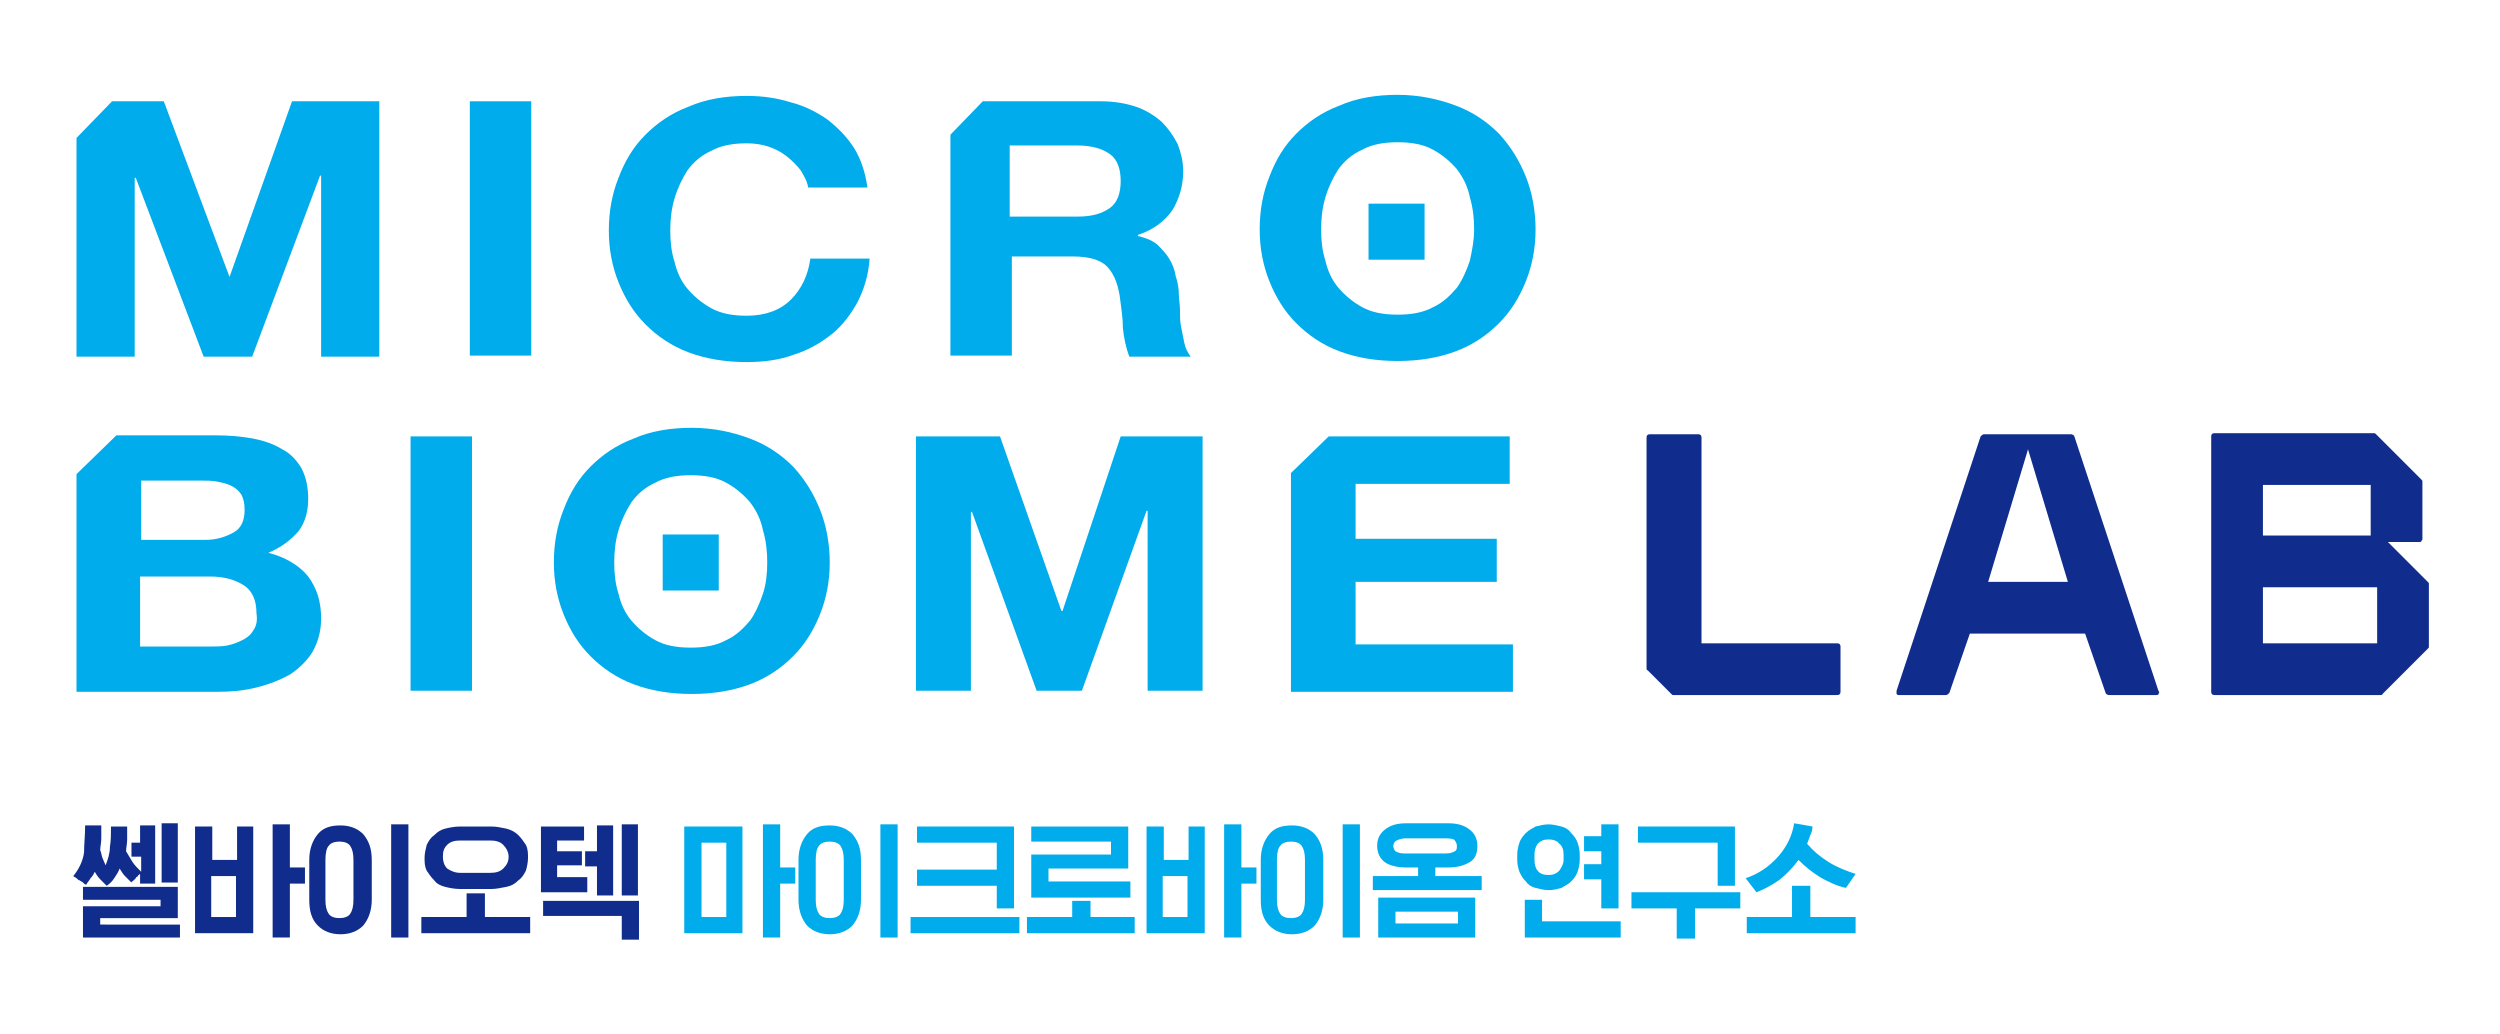
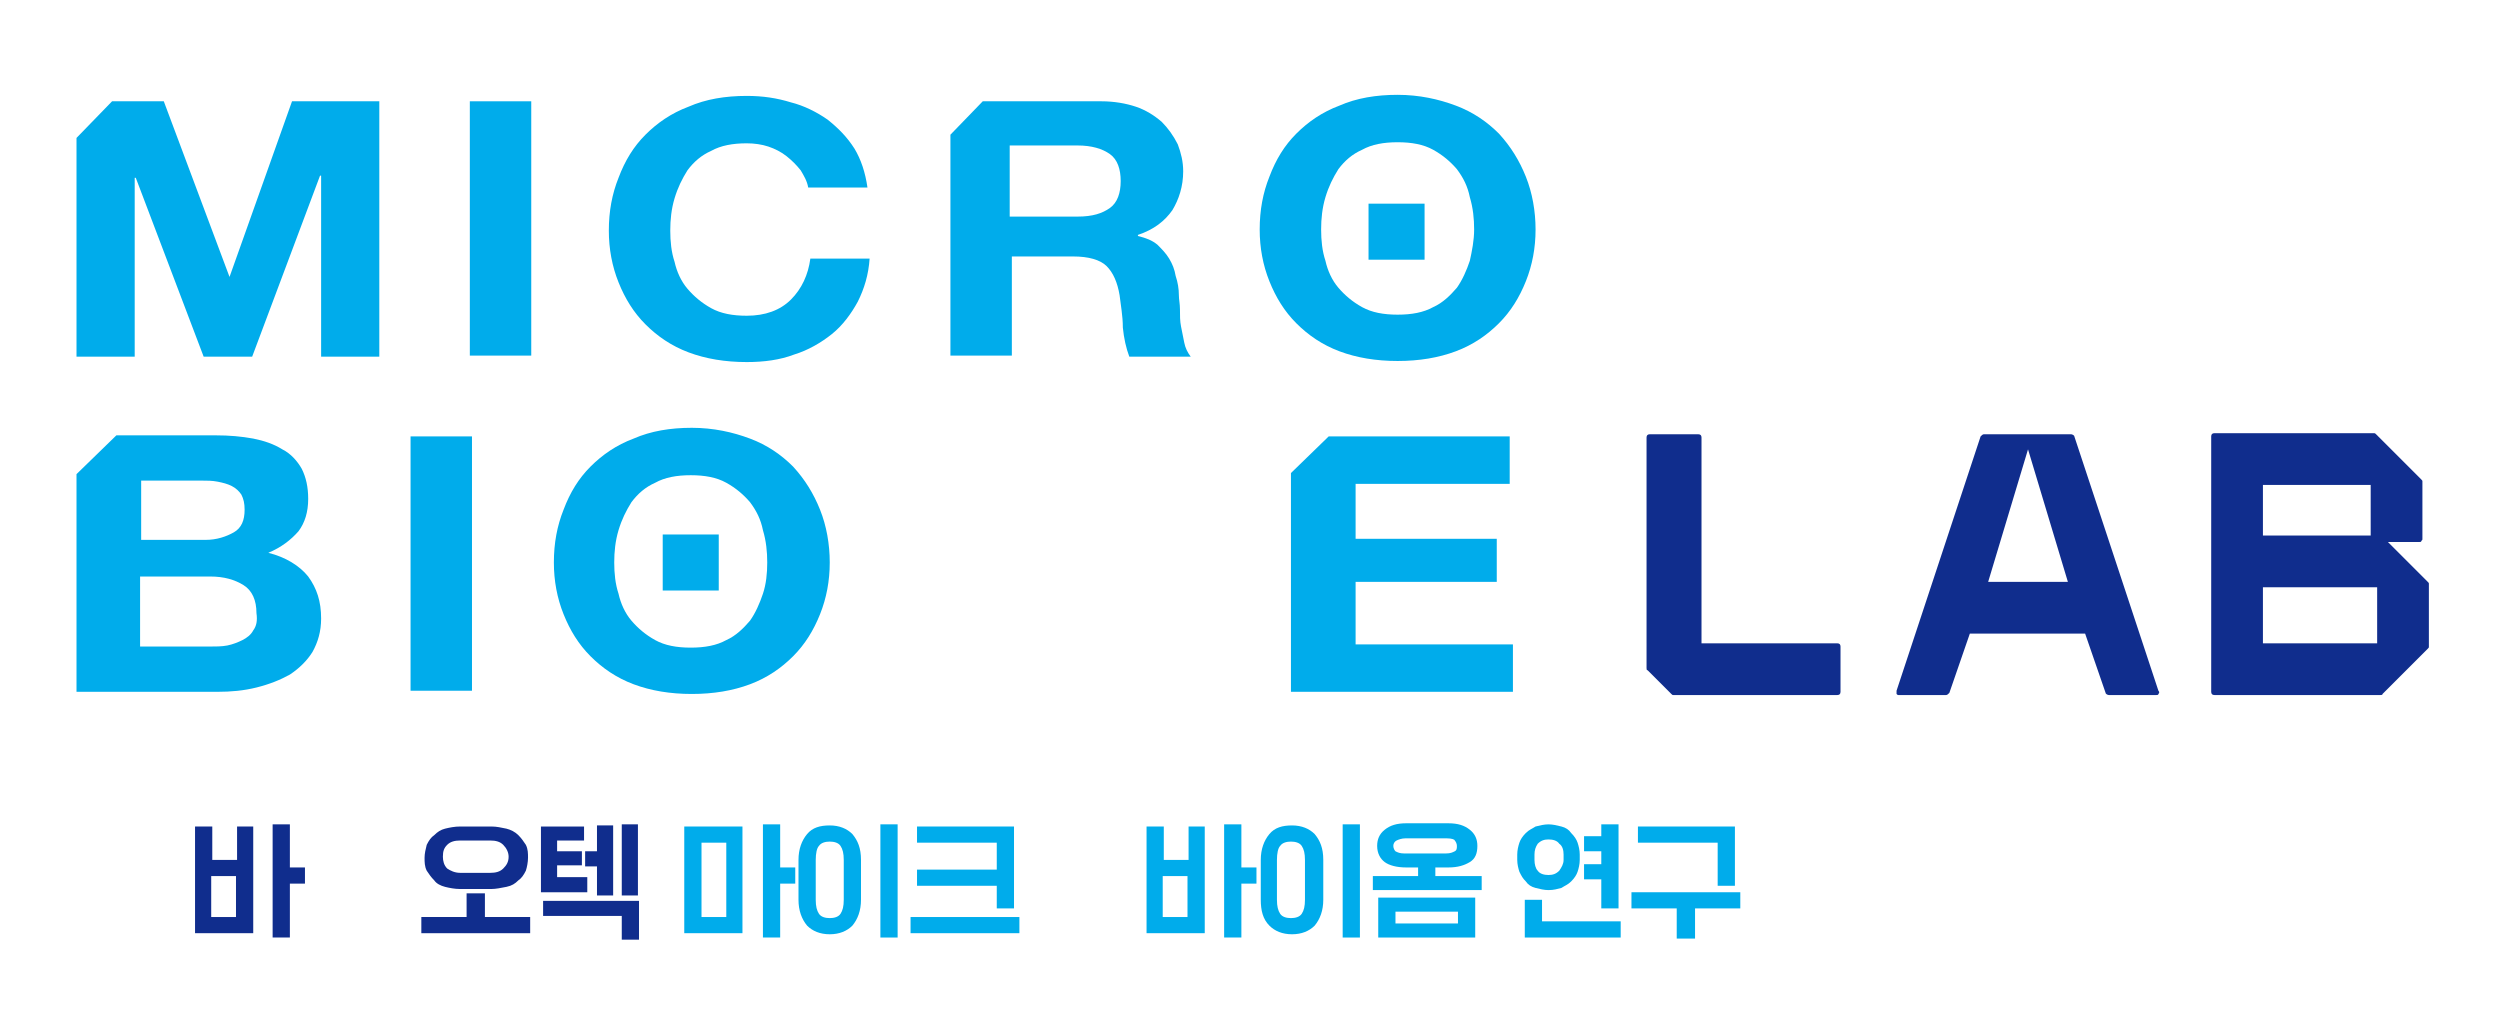
<svg xmlns="http://www.w3.org/2000/svg" version="1.1" id="레이어_1" x="0px" y="0px" viewBox="0 0 232 96" style="enable-background:new 0 0 232 96;" xml:space="preserve">
  <style type="text/css">
	.st0{fill:#102D8D;}
	.st1{fill:#00ACEB;}
</style>
  <g>
    <g>
      <g>
-         <path class="st0" d="M7.9,76.6h1.5c0,0.4,0,0.8,0,1.2c0,0.4-0.1,0.8-0.1,1.1c0.1,0.2,0.1,0.4,0.2,0.7c0.1,0.2,0.2,0.5,0.3,0.7     c0.2-0.5,0.4-1.1,0.4-1.7c0.1-0.6,0.1-1.3,0.1-1.9h1.5c0,0.4,0,0.8,0,1.2c0,0.4-0.1,0.8-0.1,1.1c0.2,0.3,0.4,0.7,0.6,1     c0.2,0.3,0.5,0.6,0.8,0.9v-1.4h-0.9v-1.3H13v-1.6h1.4v5.4H13v-0.9c-0.1,0.1-0.2,0.1-0.2,0.2c-0.1,0.1-0.2,0.1-0.2,0.2     c-0.1,0.1-0.1,0.1-0.2,0.2c-0.1,0.1-0.2,0.1-0.2,0.2c-0.2-0.2-0.4-0.4-0.6-0.6c-0.2-0.2-0.3-0.4-0.5-0.7     c-0.1,0.3-0.3,0.6-0.5,0.9c-0.2,0.3-0.4,0.5-0.7,0.7c-0.2-0.2-0.4-0.4-0.6-0.6c-0.2-0.2-0.4-0.5-0.5-0.7     c-0.1,0.2-0.2,0.4-0.4,0.6c-0.1,0.2-0.3,0.4-0.4,0.6c-0.1,0-0.2-0.1-0.3-0.2c-0.1-0.1-0.2-0.1-0.3-0.2c-0.1,0-0.2-0.1-0.3-0.2     c-0.1-0.1-0.2-0.1-0.3-0.2c0.5-0.6,0.9-1.4,1-2.2C7.8,78.4,7.9,77.5,7.9,76.6z M16.7,85.8V87h-9v-2.9h7.2v-0.6H7.7v-1.2h8.8v2.9     H9.3v0.6H16.7z M15,81.9v-5.5h1.5v5.5H15z" />
        <path class="st0" d="M23.5,76.7v9.9h-5.4v-9.9h1.6v3.1h2.3v-3.1H23.5z M19.6,85.1h2.3v-3.8h-2.3V85.1z M26.9,82v5h-1.6V76.5h1.6     v4h1.4V82H26.9z" />
-         <path class="st0" d="M28.7,83.5v-3.7c0-1,0.3-1.8,0.8-2.4c0.5-0.6,1.2-0.8,2.1-0.8c0.9,0,1.6,0.3,2.1,0.8     c0.5,0.6,0.8,1.3,0.8,2.4v3.7c0,1-0.3,1.8-0.8,2.4c-0.5,0.5-1.2,0.8-2.1,0.8c-0.9,0-1.6-0.3-2.1-0.8     C28.9,85.3,28.7,84.5,28.7,83.5z M30.2,79.8v3.7c0,0.6,0.1,1,0.3,1.3c0.2,0.3,0.6,0.4,1,0.4c0.4,0,0.8-0.1,1-0.4     c0.2-0.3,0.3-0.7,0.3-1.3v-3.7c0-0.6-0.1-1-0.3-1.3c-0.2-0.3-0.6-0.4-1-0.4c-0.4,0-0.8,0.1-1,0.4C30.3,78.7,30.2,79.2,30.2,79.8z      M37.9,76.5V87h-1.6V76.5H37.9z" />
        <path class="st0" d="M49.2,85.1v1.5H39.1v-1.5h4.2v-2.2H45v2.2H49.2z M45.6,82.5h-2.9c-0.5,0-1-0.1-1.4-0.2     c-0.4-0.1-0.8-0.3-1-0.6c-0.3-0.3-0.5-0.6-0.7-0.9c-0.2-0.4-0.2-0.8-0.2-1.2c0-0.4,0.1-0.8,0.2-1.2c0.2-0.4,0.4-0.7,0.7-0.9     c0.3-0.3,0.6-0.5,1-0.6c0.4-0.1,0.9-0.2,1.4-0.2h2.9c0.5,0,0.9,0.1,1.4,0.2c0.4,0.1,0.8,0.3,1.1,0.6c0.3,0.3,0.5,0.6,0.7,0.9     c0.2,0.4,0.2,0.8,0.2,1.2c0,0.4-0.1,0.9-0.2,1.2c-0.2,0.4-0.4,0.7-0.7,0.9c-0.3,0.3-0.6,0.5-1.1,0.6C46.5,82.4,46,82.5,45.6,82.5     z M42.7,81h2.8c0.5,0,0.9-0.1,1.2-0.4c0.3-0.3,0.5-0.6,0.5-1.1c0-0.4-0.2-0.8-0.5-1.1C46.4,78.1,46,78,45.5,78h-2.8     c-0.5,0-0.9,0.1-1.2,0.4c-0.3,0.3-0.4,0.6-0.4,1.1c0,0.4,0.1,0.8,0.4,1.1C41.8,80.8,42.2,81,42.7,81z" />
        <path class="st0" d="M54.5,81.5v1.3h-4.3v-6.1h4V78h-2.5v1H54v1.3h-2.3v1.1H54.5z M59.3,83.6v3.6h-1.6V85h-7.3v-1.4H59.3z      M56.9,76.5v6.6h-1.5v-2.7h-1.1V79h1.1v-2.4H56.9z M57.7,83.1v-6.6h1.5v6.6H57.7z" />
      </g>
      <g>
        <path class="st0" d="M170.5,59.7h-12.6V40.6c0-0.2-0.1-0.3-0.3-0.3h-4.5c-0.2,0-0.3,0.1-0.3,0.3V62c0,0.1,0,0.2,0.1,0.2l2.2,2.2     c0.1,0.1,0.1,0.1,0.2,0.1h15.2c0.2,0,0.3-0.1,0.3-0.3V60C170.8,59.8,170.7,59.7,170.5,59.7z" />
        <path class="st0" d="M192.5,40.5c0-0.1-0.2-0.2-0.3-0.2h-8.1c-0.1,0-0.2,0.1-0.3,0.2L176,64.1c0,0.1,0,0.2,0,0.3     c0.1,0.1,0.1,0.1,0.2,0.1h4.4c0.1,0,0.2-0.1,0.3-0.2l1.9-5.5h10.7l1.9,5.5c0,0.1,0.2,0.2,0.3,0.2h4.4c0.1,0,0.2,0,0.2-0.1     c0.1-0.1,0.1-0.2,0-0.3L192.5,40.5z M184.5,54l3.7-12.3l3.7,12.3H184.5z" />
        <path class="st0" d="M225.4,54.2c0-0.1,0-0.1-0.1-0.2l-3.7-3.7h2.9c0.1,0,0.2,0,0.2-0.1c0.1-0.1,0.1-0.1,0.1-0.2l0-5.3     c0-0.1,0-0.1-0.1-0.2l-4.2-4.2c-0.1-0.1-0.1-0.1-0.2-0.1h-11.5c0,0,0,0-0.1,0h-3.2c-0.2,0-0.3,0.1-0.3,0.3v23.7     c0,0.2,0.1,0.3,0.3,0.3h15.4c0.1,0,0.2,0,0.2-0.1l4.2-4.2c0.1-0.1,0.1-0.1,0.1-0.2L225.4,54.2z M210,49.8V45h10l0,4.7H210z      M220.6,59.7H210v-5.2h10.6L220.6,59.7z" />
      </g>
    </g>
    <g>
      <path class="st1" d="M68.9,76.7v9.9h-5.4v-9.9H68.9z M65.1,85.1h2.3v-6.9h-2.3V85.1z M72.4,82v5h-1.6V76.5h1.6v4h1.4V82H72.4z" />
      <path class="st1" d="M74.1,83.5v-3.7c0-1,0.3-1.8,0.8-2.4c0.5-0.6,1.2-0.8,2.1-0.8c0.9,0,1.6,0.3,2.1,0.8c0.5,0.6,0.8,1.3,0.8,2.4    v3.7c0,1-0.3,1.8-0.8,2.4c-0.5,0.5-1.2,0.8-2.1,0.8c-0.9,0-1.6-0.3-2.1-0.8C74.4,85.3,74.1,84.5,74.1,83.5z M75.7,79.8v3.7    c0,0.6,0.1,1,0.3,1.3c0.2,0.3,0.6,0.4,1,0.4c0.4,0,0.8-0.1,1-0.4c0.2-0.3,0.3-0.7,0.3-1.3v-3.7c0-0.6-0.1-1-0.3-1.3    c-0.2-0.3-0.6-0.4-1-0.4c-0.4,0-0.8,0.1-1,0.4C75.8,78.7,75.7,79.2,75.7,79.8z M83.3,76.5V87h-1.6V76.5H83.3z" />
      <path class="st1" d="M94.6,85.1v1.5H84.5v-1.5H94.6z M94.1,84.3h-1.6v-2.1h-7.4v-1.5h7.4v-2.5h-7.4v-1.5h9V84.3z" />
-       <path class="st1" d="M105.3,85.1v1.5H95.3v-1.5h4.2v-1.5h1.7v1.5H105.3z M104.9,81.9v1.4h-9.2v-4h7.4v-1.2h-7.4v-1.4h9v3.9h-7.4    v1.2H104.9z" />
      <path class="st1" d="M111.8,76.7v9.9h-5.4v-9.9h1.6v3.1h2.3v-3.1H111.8z M107.9,85.1h2.3v-3.8h-2.3V85.1z M115.2,82v5h-1.6V76.5    h1.6v4h1.4V82H115.2z" />
      <path class="st1" d="M117,83.5v-3.7c0-1,0.3-1.8,0.8-2.4c0.5-0.6,1.2-0.8,2.1-0.8c0.9,0,1.6,0.3,2.1,0.8c0.5,0.6,0.8,1.3,0.8,2.4    v3.7c0,1-0.3,1.8-0.8,2.4c-0.5,0.5-1.2,0.8-2.1,0.8c-0.9,0-1.6-0.3-2.1-0.8C117.2,85.3,117,84.5,117,83.5z M118.5,79.8v3.7    c0,0.6,0.1,1,0.3,1.3c0.2,0.3,0.6,0.4,1,0.4c0.4,0,0.8-0.1,1-0.4c0.2-0.3,0.3-0.7,0.3-1.3v-3.7c0-0.6-0.1-1-0.3-1.3    c-0.2-0.3-0.6-0.4-1-0.4c-0.4,0-0.8,0.1-1,0.4C118.6,78.7,118.5,79.2,118.5,79.8z M126.2,76.5V87h-1.6V76.5H126.2z" />
      <path class="st1" d="M127.4,82.6v-1.3h4.2v-0.8h-1.1c-0.9,0-1.6-0.2-2-0.5c-0.4-0.3-0.7-0.8-0.7-1.5c0-0.6,0.2-1.1,0.7-1.5    c0.5-0.4,1.1-0.6,2-0.6h3.9c0.9,0,1.5,0.2,2,0.6c0.5,0.4,0.7,0.9,0.7,1.5c0,0.7-0.2,1.2-0.7,1.5c-0.5,0.3-1.1,0.5-2,0.5h-1.2v0.8    h4.3v1.3H127.4z M127.9,87v-3.7h9V87H127.9z M134.3,77.8h-3.9c-0.3,0-0.6,0.1-0.8,0.2c-0.2,0.1-0.3,0.3-0.3,0.5    c0,0.2,0.1,0.4,0.2,0.5c0.2,0.1,0.4,0.2,0.8,0.2h3.9c0.4,0,0.6-0.1,0.8-0.2c0.2-0.1,0.2-0.3,0.2-0.5c0-0.2-0.1-0.4-0.2-0.5    C135,77.9,134.7,77.8,134.3,77.8z M135.3,85.7v-1.1h-5.8v1.1H135.3z" />
      <path class="st1" d="M140.8,79.8v-0.5c0-0.4,0.1-0.8,0.2-1.1c0.1-0.3,0.3-0.6,0.6-0.9c0.3-0.3,0.6-0.4,0.9-0.6    c0.4-0.1,0.8-0.2,1.2-0.2c0.4,0,0.8,0.1,1.2,0.2c0.4,0.1,0.7,0.3,0.9,0.6c0.3,0.3,0.5,0.6,0.6,0.9s0.2,0.7,0.2,1.1v0.5    c0,0.4-0.1,0.8-0.2,1.1c-0.1,0.3-0.3,0.6-0.6,0.9c-0.3,0.3-0.6,0.4-0.9,0.6c-0.4,0.1-0.7,0.2-1.2,0.2c-0.4,0-0.8-0.1-1.2-0.2    c-0.4-0.1-0.7-0.3-0.9-0.6c-0.3-0.3-0.4-0.5-0.6-0.9C140.9,80.6,140.8,80.2,140.8,79.8z M150.4,85.5V87h-8.9v-3.5h1.6v2H150.4z     M142.4,79.3v0.5c0,0.4,0.1,0.8,0.3,1c0.2,0.3,0.6,0.4,1,0.4c0.4,0,0.7-0.1,1-0.4c0.2-0.3,0.4-0.6,0.4-1v-0.5c0-0.4-0.1-0.8-0.4-1    c-0.2-0.3-0.6-0.4-1-0.4c-0.4,0-0.7,0.1-1,0.4C142.5,78.6,142.4,78.9,142.4,79.3z M150.2,76.5v7.8h-1.6v-2.7H147v-1.4h1.6V79H147    v-1.4h1.6v-1.1H150.2z" />
      <path class="st1" d="M161.5,82.8v1.5h-4.2v2.8h-1.7v-2.8h-4.2v-1.5H161.5z M161,82.2h-1.6v-4h-7.4v-1.5h9V82.2z" />
-       <path class="st1" d="M163,82.8l-1-1.3c1.2-0.4,2.2-1.1,3-2c0.8-0.9,1.3-1.9,1.5-3.1l1.7,0.3c0,0.3-0.1,0.6-0.2,0.8    c-0.1,0.3-0.2,0.5-0.3,0.8c0.6,0.7,1.2,1.2,2,1.7c0.8,0.5,1.6,0.8,2.5,1.1l-0.9,1.3c-0.9-0.2-1.7-0.6-2.4-1c-0.8-0.5-1.4-1-2-1.6    c-0.5,0.7-1.1,1.3-1.7,1.8C164.5,82.1,163.8,82.5,163,82.8z M172.2,85.1v1.5h-10.1v-1.5h4.2v-2.9h1.7v2.9H172.2z" />
    </g>
    <g>
      <path class="st1" d="M43.8,40.5v23.6h-5.7V40.5H43.8z" />
-       <path class="st1" d="M92.8,40.5l5.7,16.2h0.1l5.4-16.2h7.6v23.6h-5.1V47.4h-0.1l-6,16.7h-4.2l-6-16.6h-0.1v16.6h-5.1V40.5H92.8z" />
      <rect x="61.5" y="49.6" class="st1" width="5.2" height="5.2" />
      <rect x="127" y="18.9" class="st1" width="5.2" height="5.2" />
      <path class="st1" d="M76.1,47.3c-0.6-1.5-1.4-2.8-2.5-4c-1.1-1.1-2.4-2-4-2.6c-1.6-0.6-3.4-1-5.4-1c-2,0-3.8,0.3-5.4,1    c-1.6,0.6-2.9,1.5-4,2.6c-1.1,1.1-1.9,2.4-2.5,4c-0.6,1.5-0.9,3.1-0.9,4.9c0,1.7,0.3,3.3,0.9,4.8s1.4,2.8,2.5,3.9    c1.1,1.1,2.4,2,4,2.6c1.6,0.6,3.4,0.9,5.4,0.9c2,0,3.8-0.3,5.4-0.9c1.6-0.6,2.9-1.5,4-2.6c1.1-1.1,1.9-2.4,2.5-3.9    c0.6-1.5,0.9-3.1,0.9-4.8C77,50.5,76.7,48.8,76.1,47.3z M70.8,55.1c-0.3,0.9-0.7,1.8-1.2,2.5c-0.6,0.7-1.3,1.4-2.2,1.8    c-0.9,0.5-2,0.7-3.3,0.7c-1.3,0-2.4-0.2-3.3-0.7c-0.9-0.5-1.6-1.1-2.2-1.8c-0.6-0.7-1-1.6-1.2-2.5c-0.3-0.9-0.4-1.9-0.4-2.9    c0-1,0.1-2,0.4-3c0.3-1,0.7-1.8,1.2-2.6c0.6-0.8,1.3-1.4,2.2-1.8c0.9-0.5,2-0.7,3.3-0.7c1.3,0,2.4,0.2,3.3,0.7    c0.9,0.5,1.6,1.1,2.2,1.8c0.6,0.8,1,1.6,1.2,2.6c0.3,1,0.4,2,0.4,3C71.2,53.2,71.1,54.2,70.8,55.1z" />
      <polygon class="st1" points="125.8,59.8 125.8,54 138.9,54 138.9,50 125.8,50 125.8,44.9 140.1,44.9 140.1,40.5 123.3,40.5     119.8,43.9 119.8,64.2 140.4,64.2 140.4,59.8   " />
      <path class="st1" d="M28.6,53.5c-0.8-1-2.1-1.8-3.7-2.2c1.2-0.5,2.1-1.2,2.8-2c0.6-0.8,0.9-1.8,0.9-3c0-1.1-0.2-2-0.6-2.8    c-0.4-0.7-1-1.4-1.8-1.8c-0.8-0.5-1.7-0.8-2.7-1c-1.1-0.2-2.2-0.3-3.5-0.3h-9.2L7.1,44v20.2h13.1c1.2,0,2.4-0.1,3.6-0.4    c1.2-0.3,2.2-0.7,3.1-1.2c0.9-0.6,1.6-1.3,2.1-2.1c0.5-0.9,0.8-1.9,0.8-3.1C29.8,55.8,29.4,54.6,28.6,53.5z M13.1,44.6h5.6    c0.5,0,1,0,1.5,0.1c0.5,0.1,0.9,0.2,1.3,0.4c0.4,0.2,0.7,0.5,0.9,0.8c0.2,0.4,0.3,0.8,0.3,1.4c0,1-0.3,1.7-1,2.1    c-0.7,0.4-1.6,0.7-2.6,0.7h-6V44.6z M23.5,58.5c-0.2,0.4-0.6,0.7-1,0.9c-0.4,0.2-0.9,0.4-1.4,0.5c-0.5,0.1-1.1,0.1-1.7,0.1h-6.4    v-6.5h6.5c1.3,0,2.3,0.3,3.1,0.8c0.8,0.5,1.2,1.4,1.2,2.6C23.9,57.6,23.8,58.1,23.5,58.5z" />
      <polygon class="st1" points="21.3,25.7 21.3,25.7 15.2,9.4 10.4,9.4 7.1,12.8 7.1,33.1 12.5,33.1 12.5,16.5 12.6,16.5 18.9,33.1     23.4,33.1 29.7,16.3 29.8,16.3 29.8,33.1 35.2,33.1 35.2,9.4 27.1,9.4   " />
      <rect x="43.6" y="9.4" class="st1" width="5.7" height="23.6" />
      <path class="st1" d="M73.4,27.8c-1,1-2.4,1.5-4.1,1.5c-1.3,0-2.4-0.2-3.3-0.7c-0.9-0.5-1.6-1.1-2.2-1.8c-0.6-0.7-1-1.6-1.2-2.5    c-0.3-0.9-0.4-1.9-0.4-2.9c0-1,0.1-2,0.4-3c0.3-1,0.7-1.8,1.2-2.6c0.6-0.8,1.3-1.4,2.2-1.8c0.9-0.5,2-0.7,3.3-0.7    c0.7,0,1.4,0.1,2,0.3c0.6,0.2,1.2,0.5,1.7,0.9c0.5,0.4,0.9,0.8,1.3,1.3c0.3,0.5,0.6,1,0.7,1.6h5.5c-0.2-1.4-0.6-2.6-1.2-3.6    c-0.7-1.1-1.5-1.9-2.5-2.7c-1-0.7-2.2-1.3-3.4-1.6c-1.3-0.4-2.6-0.6-4.1-0.6c-2,0-3.8,0.3-5.4,1c-1.6,0.6-2.9,1.5-4,2.6    c-1.1,1.1-1.9,2.4-2.5,4c-0.6,1.5-0.9,3.1-0.9,4.9c0,1.7,0.3,3.3,0.9,4.8s1.4,2.8,2.5,3.9c1.1,1.1,2.4,2,4,2.6    c1.6,0.6,3.4,0.9,5.4,0.9c1.6,0,3.1-0.2,4.4-0.7c1.3-0.4,2.5-1.1,3.5-1.9c1-0.8,1.8-1.9,2.4-3c0.6-1.2,1-2.5,1.1-4h-5.5    C75,25.5,74.4,26.8,73.4,27.8z" />
      <path class="st1" d="M141.6,16.4c-0.6-1.5-1.4-2.8-2.5-4c-1.1-1.1-2.4-2-4-2.6c-1.6-0.6-3.4-1-5.4-1c-2,0-3.8,0.3-5.4,1    c-1.6,0.6-2.9,1.5-4,2.6c-1.1,1.1-1.9,2.4-2.5,4c-0.6,1.5-0.9,3.1-0.9,4.9c0,1.7,0.3,3.3,0.9,4.8s1.4,2.8,2.5,3.9    c1.1,1.1,2.4,2,4,2.6c1.6,0.6,3.4,0.9,5.4,0.9c2,0,3.8-0.3,5.4-0.9c1.6-0.6,2.9-1.5,4-2.6c1.1-1.1,1.9-2.4,2.5-3.9    c0.6-1.5,0.9-3.1,0.9-4.8C142.5,19.6,142.2,17.9,141.6,16.4z M136.4,24.2c-0.3,0.9-0.7,1.8-1.2,2.5c-0.6,0.7-1.3,1.4-2.2,1.8    c-0.9,0.5-2,0.7-3.3,0.7c-1.3,0-2.4-0.2-3.3-0.7c-0.9-0.5-1.6-1.1-2.2-1.8c-0.6-0.7-1-1.6-1.2-2.5c-0.3-0.9-0.4-1.9-0.4-2.9    c0-1,0.1-2,0.4-3c0.3-1,0.7-1.8,1.2-2.6c0.6-0.8,1.3-1.4,2.2-1.8c0.9-0.5,2-0.7,3.3-0.7c1.3,0,2.4,0.2,3.3,0.7    c0.9,0.5,1.6,1.1,2.2,1.8c0.6,0.8,1,1.6,1.2,2.6c0.3,1,0.4,2,0.4,3C136.8,22.3,136.6,23.3,136.4,24.2z" />
      <path class="st1" d="M109.9,31.8c-0.1-0.5-0.2-1-0.3-1.5c-0.1-0.5-0.1-1-0.1-1.6c0-0.5-0.1-0.9-0.1-1.3c0-0.6-0.1-1.2-0.3-1.8    c-0.1-0.6-0.3-1.1-0.6-1.6c-0.3-0.5-0.7-0.9-1.1-1.3c-0.5-0.4-1-0.6-1.8-0.8v-0.1c1.5-0.5,2.5-1.3,3.2-2.3c0.6-1,1-2.2,1-3.6    c0-0.9-0.2-1.7-0.5-2.5c-0.4-0.8-0.9-1.5-1.5-2.1c-0.7-0.6-1.5-1.1-2.4-1.4c-0.9-0.3-2-0.5-3.2-0.5h-11l-3,3.1v20.5h5.7v-9.2h5.7    c1.4,0,2.5,0.3,3.1,0.9c0.6,0.6,1,1.5,1.2,2.7c0.1,0.9,0.3,1.9,0.3,3c0.1,1,0.3,1.9,0.6,2.7h5.7C110.2,32.7,110,32.3,109.9,31.8z     M103,19.3c-0.7,0.5-1.6,0.8-3,0.8h-6.3v-6.6h6.3c1.3,0,2.3,0.3,3,0.8c0.7,0.5,1,1.4,1,2.5C104,17.9,103.7,18.8,103,19.3z" />
    </g>
  </g>
</svg>